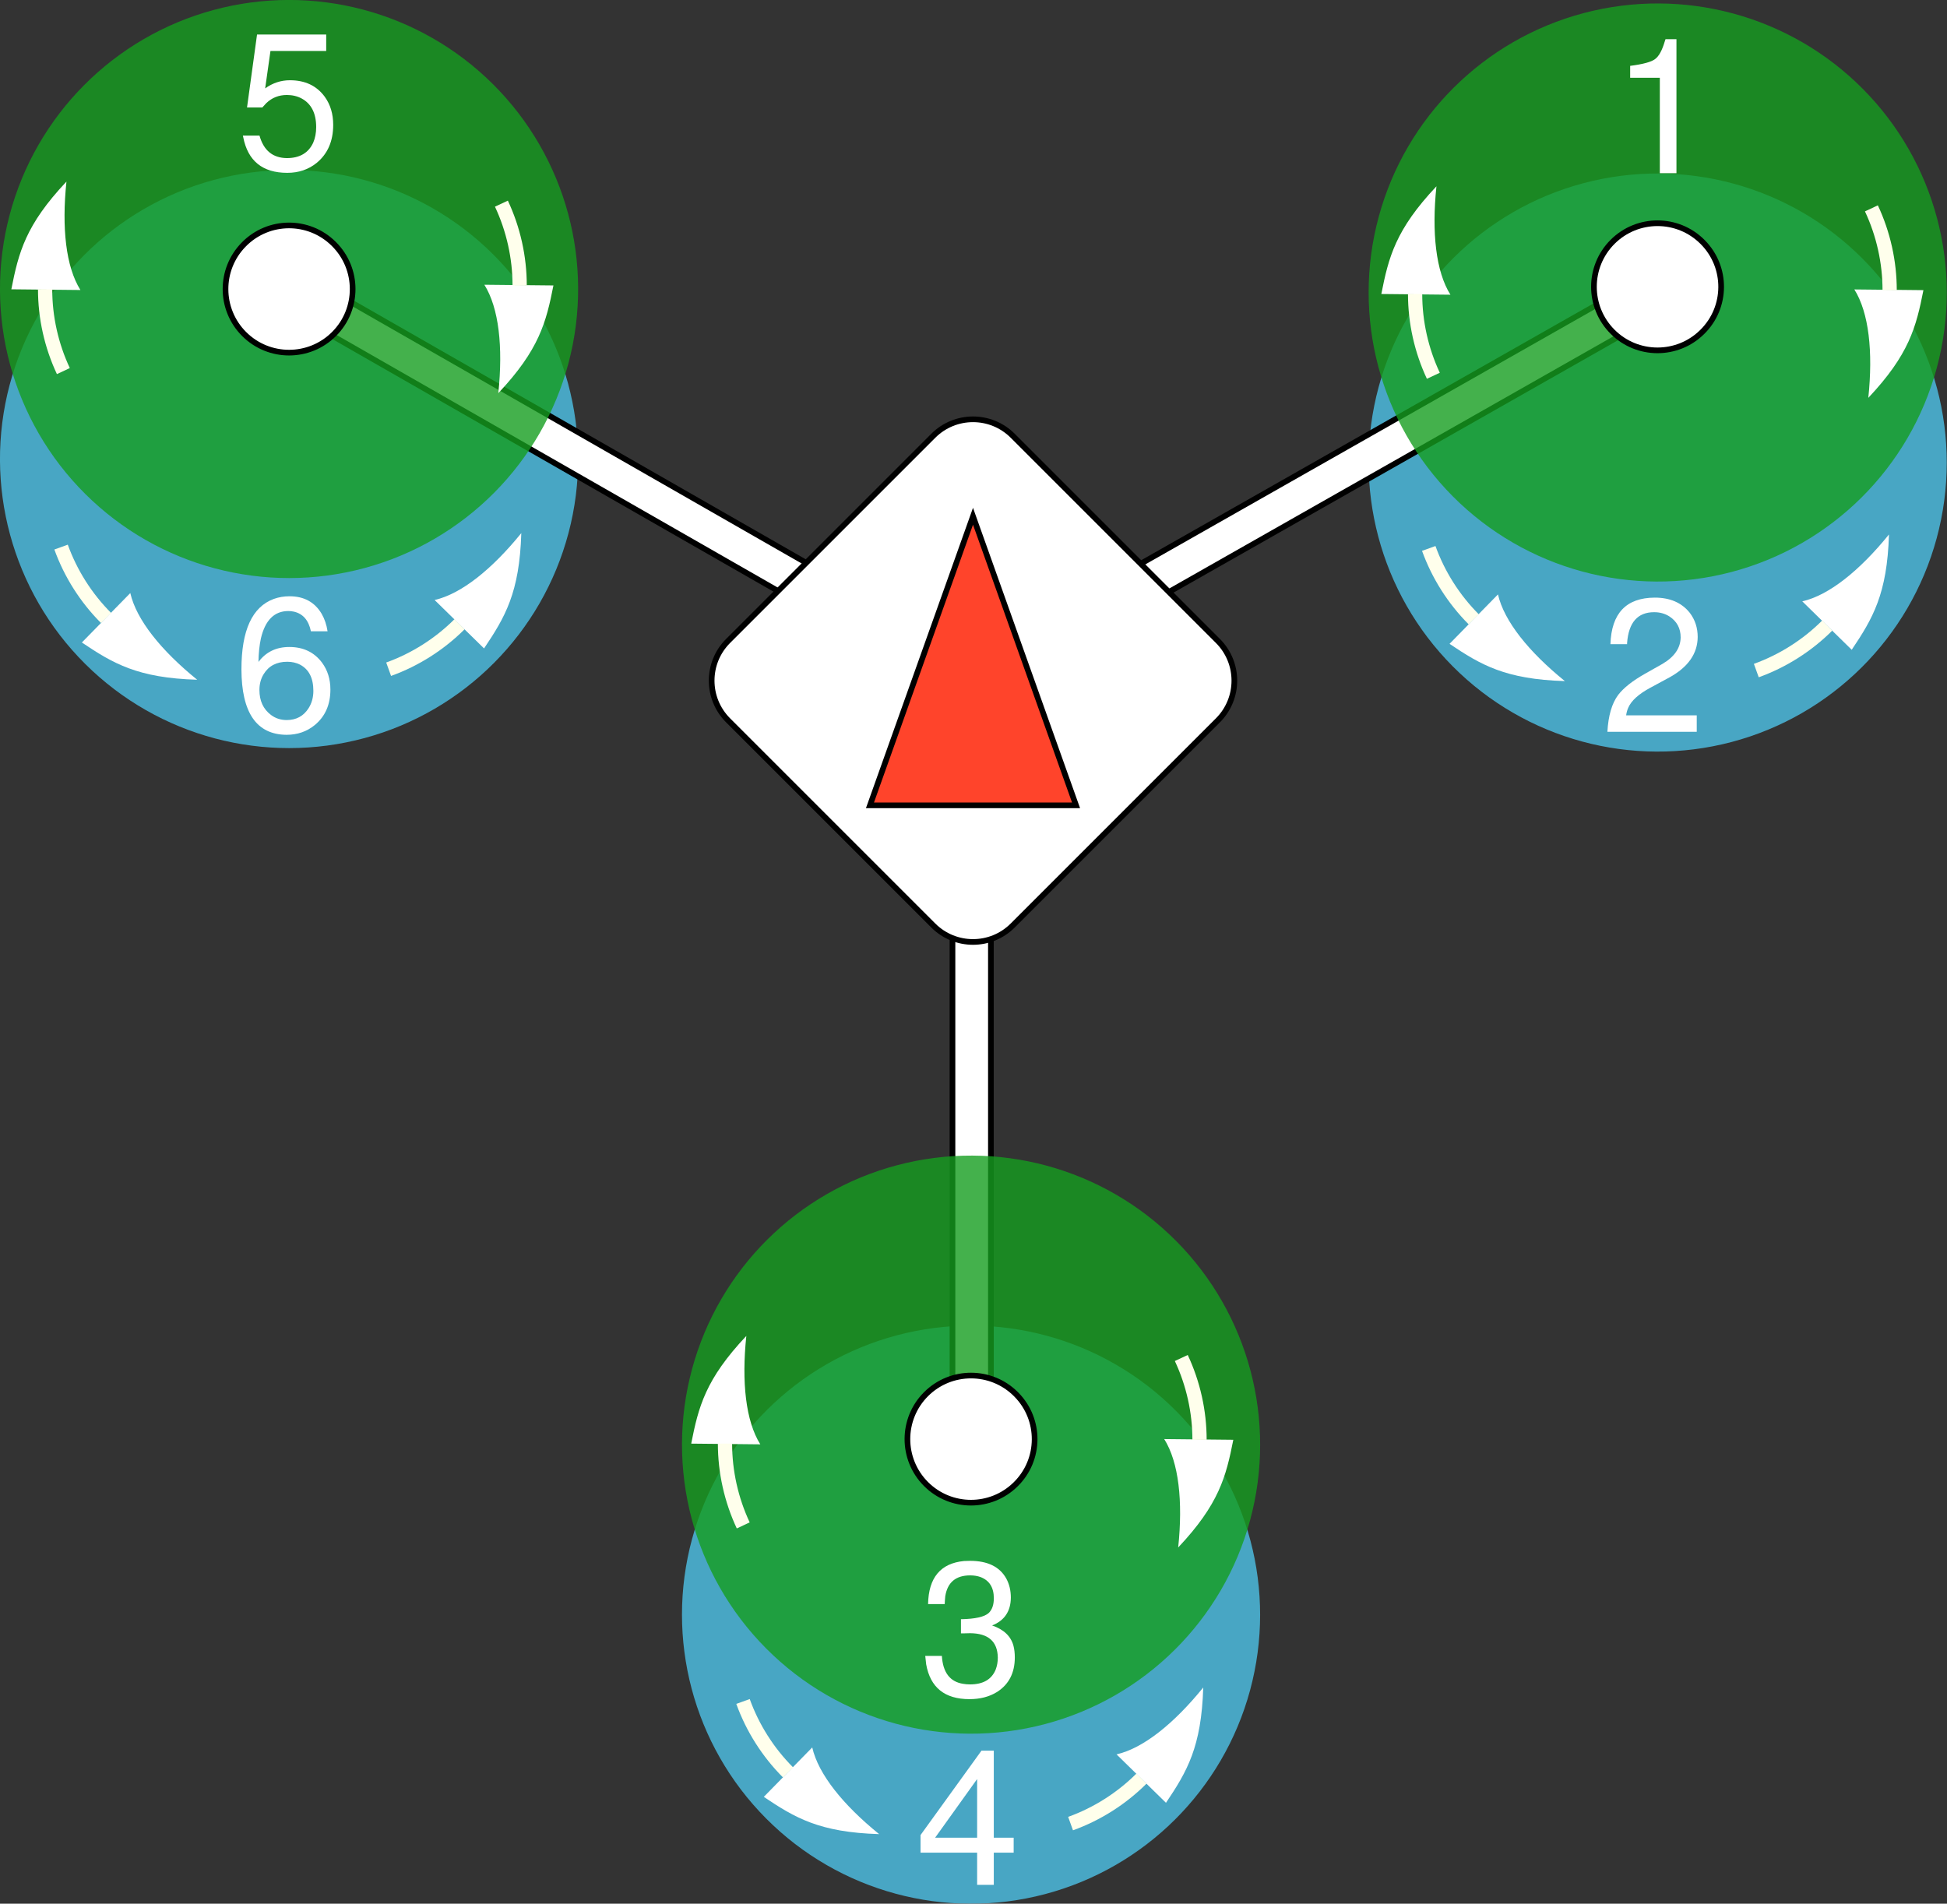
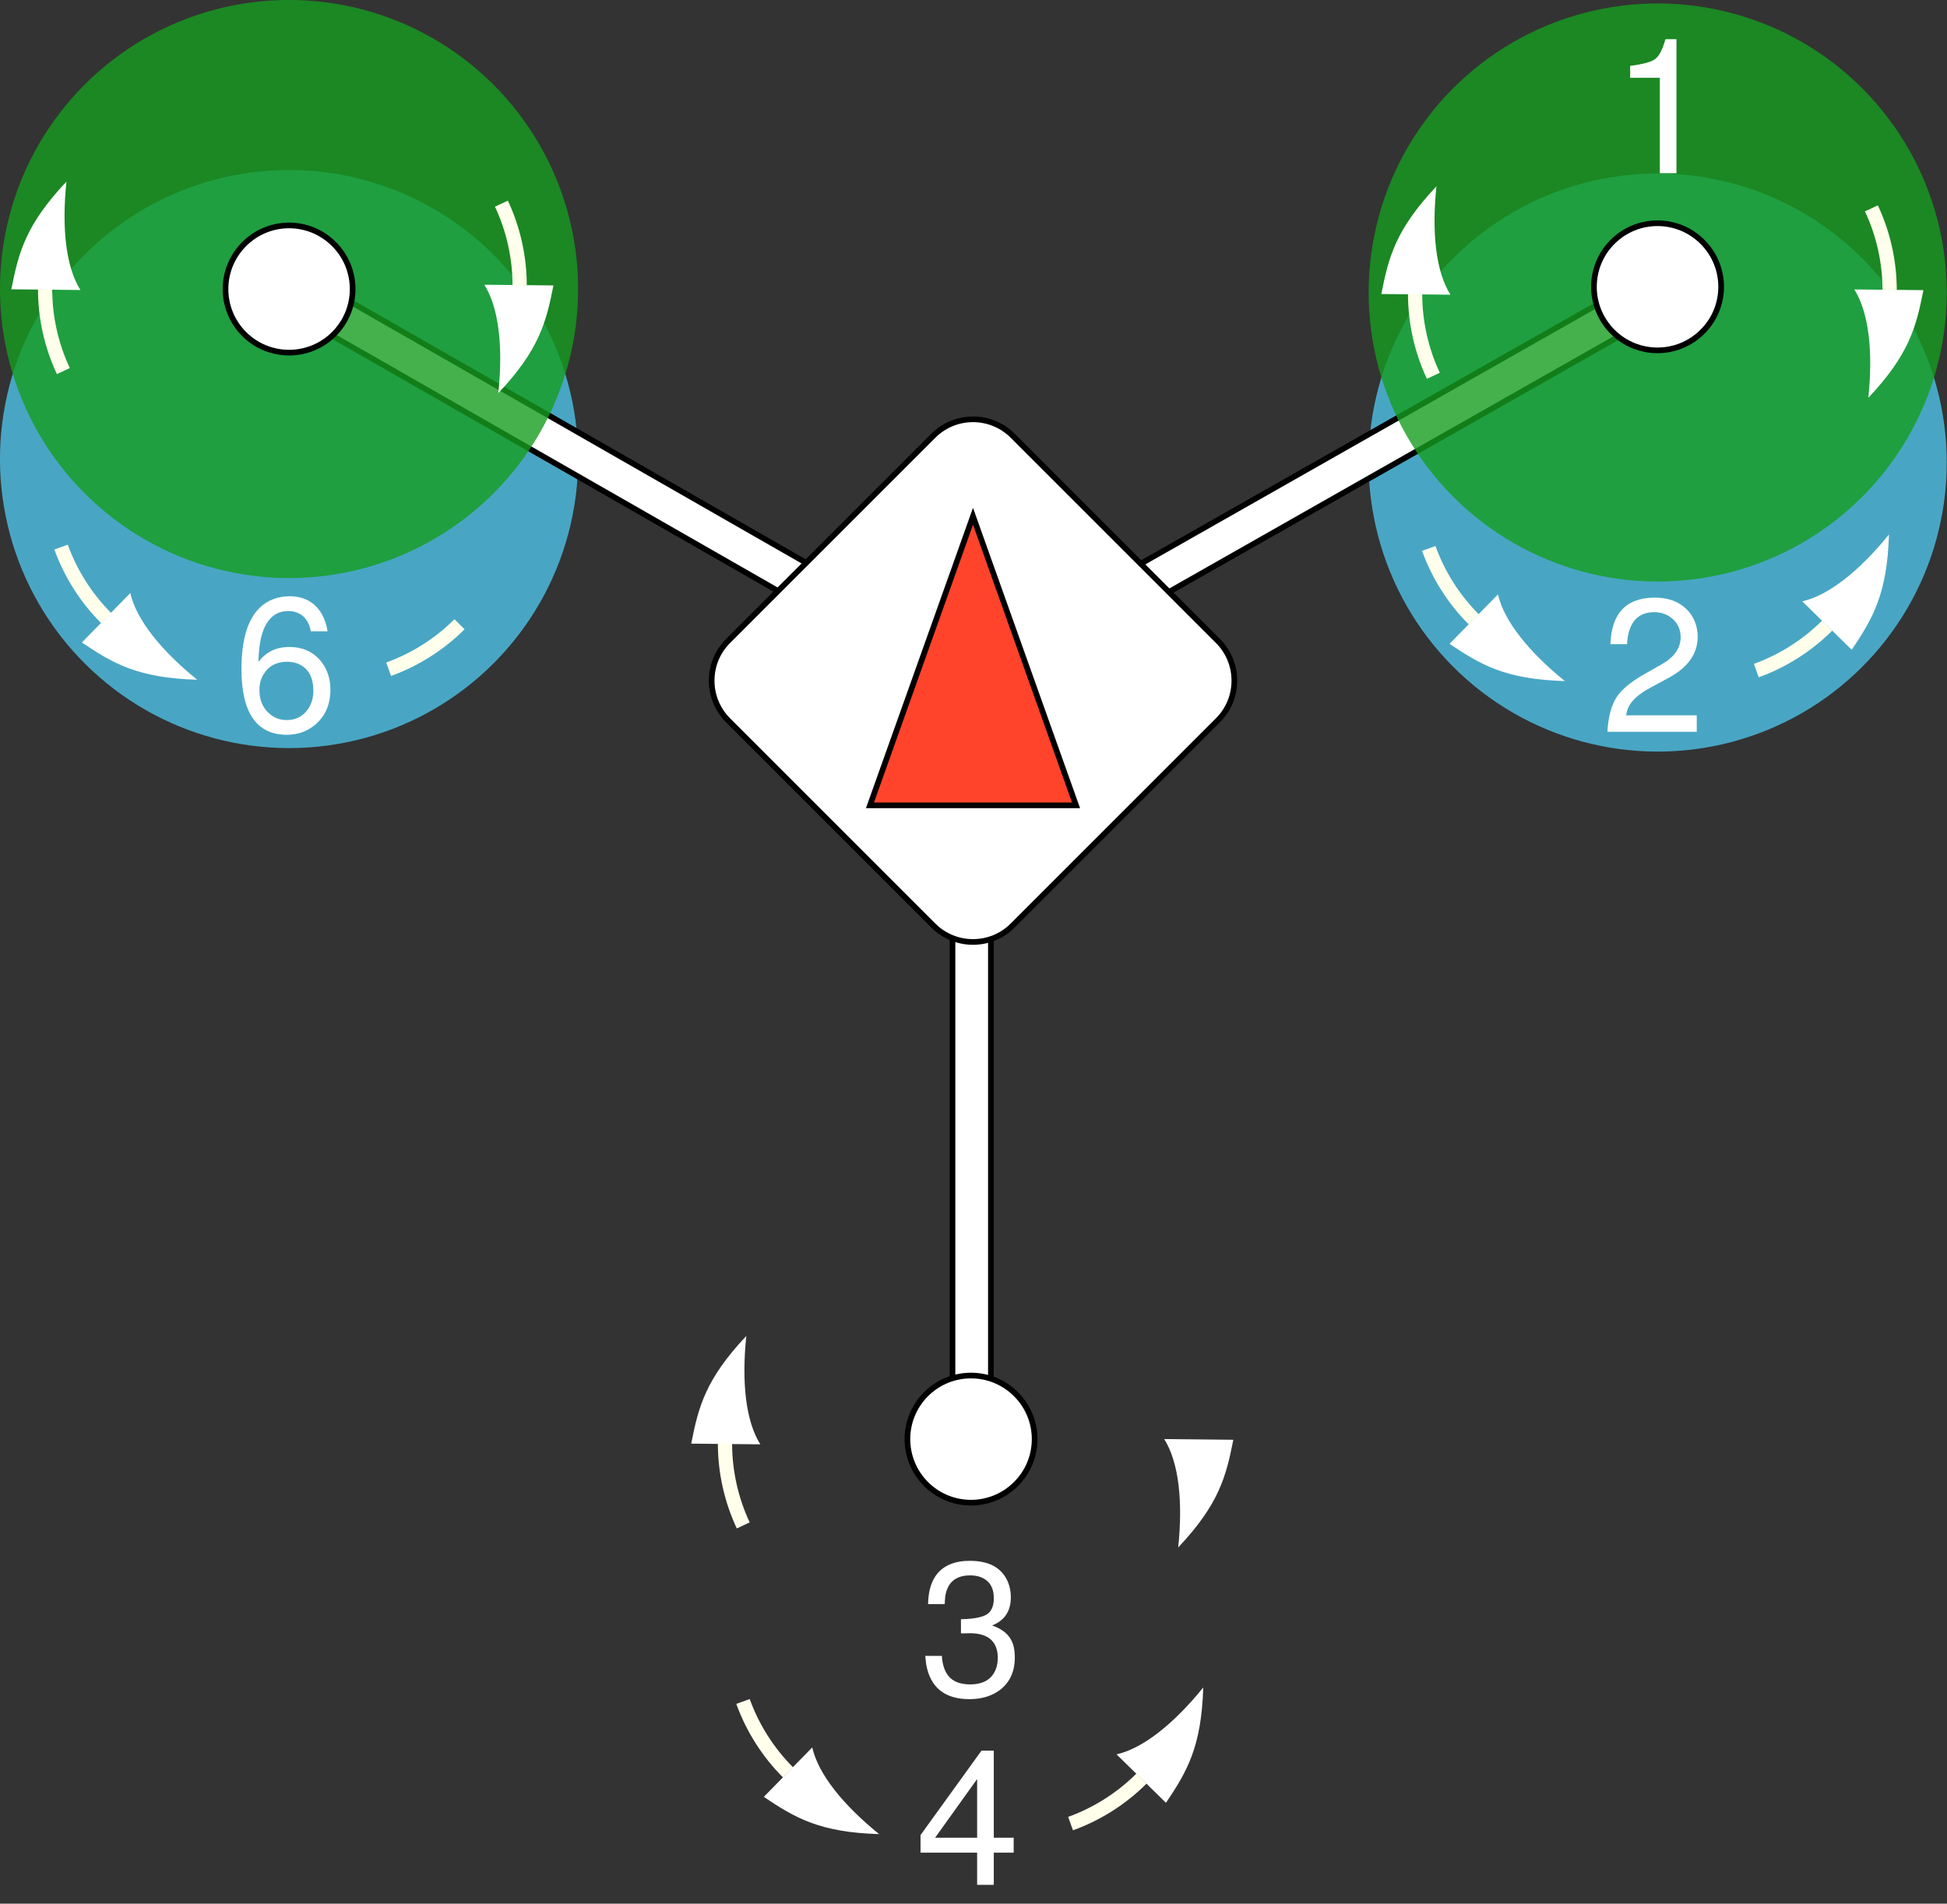
<svg xmlns="http://www.w3.org/2000/svg" xmlns:ns1="http://sodipodi.sourceforge.net/DTD/sodipodi-0.dtd" xmlns:ns2="http://www.inkscape.org/namespaces/inkscape" version="1.1" id="draw" x="0px" y="0px" viewBox="0 0 343.449 335.834" enable-background="new 0 0 343.449 335.834" xml:space="preserve" ns1:docname="Y6B.svg" ns2:version="0.92.1 r">
  <rect x="0" y="0" width="343.449" height="335.834" fill="#333333" stroke="none" />
  <defs id="defs36911" />
  <ns1:namedview pagecolor="#ffffff" bordercolor="#666666" borderopacity="1" objecttolerance="10" gridtolerance="10" guidetolerance="10" ns2:pageopacity="0" ns2:pageshadow="2" ns2:window-width="1920" ns2:window-height="1019" id="namedview36909" showgrid="false" ns2:zoom="1.9876152" ns2:cx="142.13425" ns2:cy="170.63721" ns2:window-x="1920" ns2:window-y="0" ns2:window-maximized="1" ns2:current-layer="draw" />
  <title id="title36866">Y6B</title>
  <g opacity="0.8" id="g36870">
    <ellipse transform="matrix(0.705 -0.709 0.709 0.705 -42.389 60.044)" fill="#4EC3E8" cx="51.001" cy="80.99" rx="50.993" ry="51.004" id="ellipse36868" />
  </g>
  <g opacity="0.8" id="g36874">
-     <ellipse transform="matrix(0.709 -0.705 0.705 0.709 -151.009 203.694)" fill="#4EC3E8" cx="171.344" cy="284.849" rx="50.993" ry="51.004" id="ellipse36872" />
-   </g>
+     </g>
  <g opacity="0.8" id="g36878">
    <ellipse transform="matrix(0.709 -0.705 0.705 0.709 27.567 229.945)" fill="#4EC3E8" cx="292.445" cy="81.565" rx="50.993" ry="51.004" id="ellipse36876" />
  </g>
  <rect x="168.017" y="120.306" fill="#FFFFFF" stroke="#000000" stroke-miterlimit="10" width="6.777" height="133.572" id="rect36880" />
  <rect x="162.947" y="83.779" transform="matrix(0.87 -0.494 0.494 0.87 -13.089 124.757)" fill="#FFFFFF" stroke="#000000" stroke-miterlimit="10" width="133.572" height="6.777" id="rect36882" />
  <rect x="110.336" y="20.065" transform="matrix(0.497 -0.868 0.868 0.497 -18.206 142.419)" fill="#FFFFFF" stroke="#000000" stroke-miterlimit="10" width="6.777" height="133.692" id="rect36884" />
  <path fill="#FFFFFF" stroke="#000000" stroke-miterlimit="10" d="M214.837,127.079l-36.195,36.195  c-3.869,3.869-10.141,3.869-14.009,0l-36.195-36.195c-3.869-3.869-3.869-10.141,0-14.009l36.195-36.195  c3.869-3.869,10.141-3.869,14.009,0l36.195,36.195C218.706,116.938,218.706,123.21,214.837,127.079z" id="path36886" />
  <polygon fill="#FF442B" stroke="#000000" stroke-miterlimit="10" points="153.46,142.074 171.637,91.074 189.815,142.074 " id="polygon36888" />
  <g opacity="0.8" id="g36892">
    <ellipse transform="matrix(0.709 -0.705 0.705 0.709 48.721 221.217)" fill="#159E1F" cx="292.445" cy="51.565" rx="50.993" ry="51.004" id="ellipse36890" />
  </g>
  <path fill="#FFFFFF" stroke="#000000" stroke-miterlimit="10" d="M300.322,42.677c-4.374-4.384-11.473-4.393-15.858-0.02  c-4.384,4.374-4.393,11.473-0.02,15.857c4.365,4.376,11.447,4.395,15.835,0.042c4.397-4.335,4.446-11.414,0.111-15.811  C300.368,42.723,300.345,42.7,300.322,42.677z" id="path36894" />
  <g opacity="0.8" id="g36898">
    <ellipse transform="matrix(0.705 -0.709 0.709 0.705 -21.117 51.198)" fill="#159E1F" cx="51.001" cy="50.99" rx="50.993" ry="51.004" id="ellipse36896" />
  </g>
  <path fill="#FFFFFF" stroke="#000000" stroke-miterlimit="10" d="M58.914,43.059c4.384,4.374,4.393,11.473,0.019,15.858  c-4.374,4.384-11.473,4.393-15.858,0.019c-4.375-4.365-4.394-11.447-0.042-15.835c4.335-4.397,11.414-4.446,15.811-0.111  C58.868,43.013,58.891,43.036,58.914,43.059z" id="path36900" />
  <g opacity="0.8" id="g36904">
-     <ellipse transform="matrix(0.709 -0.705 0.705 0.709 -129.855 194.966)" fill="#159E1F" cx="171.344" cy="254.849" rx="50.993" ry="51.004" id="ellipse36902" />
-   </g>
+     </g>
  <path fill="#FFFFFF" stroke="#000000" stroke-miterlimit="10" d="M179.221,245.961c-4.374-4.384-11.473-4.393-15.858-0.02  s-4.393,11.473-0.02,15.858c4.365,4.375,11.447,4.394,15.835,0.042c4.397-4.335,4.446-11.414,0.111-15.811  C179.267,246.007,179.244,245.984,179.221,245.961z" id="path36906" />
  <path style="opacity:1;fill:#ffffff;fill-opacity:1;fill-rule:evenodd;stroke:none;stroke-width:1.002px;stroke-linecap:butt;stroke-linejoin:miter;stroke-opacity:1" d="m 333.214,94.286 c -0.314,10.514 -2.865,14.824 -6.572,20.344 l -8.721,-8.544 c 4.718,-1.076 10.135,-5.434 15.293,-11.8 z" id="path7831-5" ns2:connector-curvature="0" ns1:nodetypes="cccc" />
  <path ns1:nodetypes="cccc" ns2:connector-curvature="0" id="path7676-20" d="m 276.041,120.155 c -10.514,-0.314 -14.824,-2.865 -20.344,-6.572 l 8.544,-8.721 c 1.076,4.718 5.434,10.135 11.8,15.293 z" style="opacity:1;fill:#ffffff;fill-opacity:1;fill-rule:evenodd;stroke:none;stroke-width:1.002px;stroke-linecap:butt;stroke-linejoin:miter;stroke-opacity:1" />
  <path ns1:type="spiral" style="opacity:1;fill:none;fill-opacity:1;fill-rule:evenodd;stroke:#ffffec;stroke-width:2.513;stroke-linecap:butt;stroke-linejoin:miter;stroke-miterlimit:4;stroke-dasharray:none;stroke-opacity:1" id="path7711-8" ns1:cx="197.5222" ns1:cy="17.012539" ns1:expansion="0" ns1:revolution="8.0200005" ns1:radius="34.011444" ns1:argument="-17.855951" ns1:t0="0.99130303" d="m 223.947,38.426 c -3.131,3.864 -7.11,7.02 -11.584,9.19" transform="matrix(-0.946,-0.329,-0.329,0.946,476.526,134.08)" />
  <path transform="matrix(-0.329,0.946,0.946,0.329,347.139,-106.198)" d="m 223.947,38.426 c -3.131,3.864 -7.11,7.02 -11.584,9.19" ns1:t0="0.99130303" ns1:argument="-17.855951" ns1:radius="34.011444" ns1:revolution="8.0200005" ns1:expansion="0" ns1:cy="17.012539" ns1:cx="197.5222" id="path7833-2" style="opacity:1;fill:none;fill-opacity:1;fill-rule:evenodd;stroke:#ffffec;stroke-width:2.513;stroke-linecap:butt;stroke-linejoin:miter;stroke-miterlimit:4;stroke-dasharray:none;stroke-opacity:1" ns1:type="spiral" />
  <g aria-label="2" style="font-style:normal;font-variant:normal;font-weight:normal;font-stretch:normal;font-size:33.391px;line-height:125%;font-family:sans-serif;-inkscape-font-specification:sans-serif;letter-spacing:0px;word-spacing:0px;fill:#ffffff;fill-opacity:1;stroke:none;stroke-width:1.002px;stroke-linecap:butt;stroke-linejoin:miter;stroke-opacity:1" id="text11694">
    <path d="m 284.079,113.643 q 0.267,-8.181 7.813,-8.214 4.04,0 6.177,2.671 1.402,1.836 1.402,4.274 -0.033,4.408 -5.009,7.146 l -3.339,1.803 q -3.105,1.67 -3.907,3.539 -0.267,0.601 -0.367,1.336 h 12.455 v 2.905 h -15.76 q 0.234,-4.274 1.903,-6.511 1.436,-1.87 4.741,-3.74 l 3.072,-1.736 q 3.172,-1.87 3.205,-4.675 0,-2.404 -2.003,-3.706 -1.169,-0.735 -2.671,-0.735 -4.374,0 -4.775,5.443 0,0.1 0,0.2 z" style="font-style:normal;font-variant:normal;font-weight:normal;font-stretch:normal;font-size:33.391px;font-family:FreeSans;-inkscape-font-specification:FreeSans;fill:#ffffff;fill-opacity:1;stroke-width:1.002px" id="path38400" />
  </g>
  <path style="opacity:1;fill:#ffffff;fill-opacity:1;fill-rule:evenodd;stroke:none;stroke-width:1px;stroke-linecap:butt;stroke-linejoin:miter;stroke-opacity:1" d="m 131.651,235.677 c -7.2,7.643 -8.441,12.486 -9.722,19 l 12.187,0.125 c -2.571,-4.09 -3.318,-10.99 -2.465,-19.125 z" id="path7870-5" ns2:connector-curvature="0" ns1:nodetypes="cccc" />
  <path transform="rotate(115.853,105.249,124.676)" d="m 223.947,38.426 c -3.131,3.864 -7.11,7.02 -11.584,9.19" ns1:t0="0.99130303" ns1:argument="-17.855951" ns1:radius="34.011444" ns1:revolution="8.0200005" ns1:expansion="0" ns1:cy="17.012539" ns1:cx="197.5222" id="path7872-2" style="opacity:1;fill:none;fill-opacity:1;fill-rule:evenodd;stroke:#ffffec;stroke-width:2.513;stroke-linecap:butt;stroke-linejoin:miter;stroke-miterlimit:4;stroke-dasharray:none;stroke-opacity:1" ns1:type="spiral" />
  <path ns1:nodetypes="cccc" ns2:connector-curvature="0" id="path7874-1" d="m 207.833,272.996 c 7.2,-7.643 8.442,-12.486 9.722,-19 l -12.187,-0.125 c 2.571,4.09 3.318,10.99 2.465,19.125 z" style="opacity:1;fill:#ffffff;fill-opacity:1;fill-rule:evenodd;stroke:none;stroke-width:1px;stroke-linecap:butt;stroke-linejoin:miter;stroke-opacity:1" />
-   <path ns1:type="spiral" style="opacity:1;fill:none;fill-opacity:1;fill-rule:evenodd;stroke:#ffffec;stroke-width:2.513;stroke-linecap:butt;stroke-linejoin:miter;stroke-miterlimit:4;stroke-dasharray:none;stroke-opacity:1" id="path7876-6" ns1:cx="197.5222" ns1:cy="17.012539" ns1:expansion="0" ns1:revolution="8.0200005" ns1:radius="34.011444" ns1:argument="-17.855951" ns1:t0="0.99130303" d="m 223.947,38.426 c -3.131,3.864 -7.11,7.02 -11.584,9.19" transform="rotate(-64.147,376.652,151.42)" />
  <g aria-label="3" style="font-style:normal;font-variant:normal;font-weight:normal;font-stretch:normal;font-size:33.333px;line-height:125%;font-family:sans-serif;-inkscape-font-specification:sans-serif;letter-spacing:0px;word-spacing:0px;fill:#ffffff;fill-opacity:1;stroke:none;stroke-width:1px;stroke-linecap:butt;stroke-linejoin:miter;stroke-opacity:1" id="text7991-1">
    <path d="m 171.144,277.92 q -3.8,0 -4.4,3.667 -0.067,0.633 -0.1,1.4 h -2.933 q 0.133,-7 6.333,-7.6 0.533,-0.033 1.067,-0.033 4.667,0 6.4,3.133 0.8,1.467 0.8,3.367 -0.033,3.6 -3.3,4.9 3.1,1.067 3.767,3.6 0.233,0.9 0.233,2.033 0,4.1 -3.133,6.1 -2.033,1.267 -4.867,1.267 -6.533,0 -7.633,-6.133 -0.1,-0.733 -0.167,-1.5 h 2.933 q 0.267,4.4 3.767,4.933 0.567,0.1 1.2,0.1 3.467,0 4.533,-2.633 0.367,-0.967 0.367,-2.1 -0.067,-4.267 -4.9,-4.3 l -1.233,0.033 h -0.367 v -2.5 q 3.767,-0.067 4.9,-1.1 0.9,-0.867 0.9,-2.6 0,-2.833 -2.333,-3.733 -0.833,-0.3 -1.833,-0.3 z" style="font-style:normal;font-variant:normal;font-weight:normal;font-stretch:normal;font-size:33.333px;font-family:FreeSans;-inkscape-font-specification:FreeSans;fill:#ffffff;fill-opacity:1" id="path38397" />
  </g>
  <path style="opacity:1;fill:#ffffff;fill-opacity:1;fill-rule:evenodd;stroke:none;stroke-width:1px;stroke-linecap:butt;stroke-linejoin:miter;stroke-opacity:1" d="m 253.387,32.866 c -7.2,7.643 -8.441,12.486 -9.722,19 l 12.187,0.125 c -2.571,-4.09 -3.318,-10.99 -2.465,-19.125 z" id="path7870" ns2:connector-curvature="0" ns1:nodetypes="cccc" />
  <path transform="rotate(115.853,229.663,61.413)" d="m 223.947,38.426 c -3.131,3.864 -7.11,7.02 -11.584,9.19" ns1:t0="0.99130303" ns1:argument="-17.855951" ns1:radius="34.011444" ns1:revolution="8.0200005" ns1:expansion="0" ns1:cy="17.012539" ns1:cx="197.5222" id="path7872" style="opacity:1;fill:none;fill-opacity:1;fill-rule:evenodd;stroke:#ffffec;stroke-width:2.513;stroke-linecap:butt;stroke-linejoin:miter;stroke-miterlimit:4;stroke-dasharray:none;stroke-opacity:1" ns1:type="spiral" />
  <path ns1:nodetypes="cccc" ns2:connector-curvature="0" id="path7874" d="m 329.569,70.186 c 7.2,-7.643 8.442,-12.486 9.722,-19 l -12.187,-0.125 c 2.571,4.09 3.318,10.99 2.465,19.125 z" style="opacity:1;fill:#ffffff;fill-opacity:1;fill-rule:evenodd;stroke:none;stroke-width:1px;stroke-linecap:butt;stroke-linejoin:miter;stroke-opacity:1" />
  <path ns1:type="spiral" style="opacity:1;fill:none;fill-opacity:1;fill-rule:evenodd;stroke:#ffffec;stroke-width:2.513;stroke-linecap:butt;stroke-linejoin:miter;stroke-miterlimit:4;stroke-dasharray:none;stroke-opacity:1" id="path7876" ns1:cx="197.5222" ns1:cy="17.012539" ns1:expansion="0" ns1:revolution="8.0200005" ns1:radius="34.011444" ns1:argument="-17.855951" ns1:t0="0.99130303" d="m 223.947,38.426 c -3.131,3.864 -7.11,7.02 -11.584,9.19" transform="rotate(-64.147,275.7,-47.117)" />
  <g aria-label="1" style="font-style:normal;font-variant:normal;font-weight:normal;font-stretch:normal;font-size:33.333px;line-height:125%;font-family:sans-serif;-inkscape-font-specification:sans-serif;letter-spacing:0px;word-spacing:0px;fill:#ffffff;fill-opacity:1;stroke:none;stroke-width:1px;stroke-linecap:butt;stroke-linejoin:miter;stroke-opacity:1" id="text7991">
    <path d="m 292.792,13.718 h -5.233 v -2.1 q 3.4,-0.433 4.4,-1.2 1,-0.733 1.7,-3.1 0.067,-0.2 0.133,-0.4 h 1.933 V 30.552 h -2.933 z" style="font-style:normal;font-variant:normal;font-weight:normal;font-stretch:normal;font-size:33.333px;font-family:FreeSans;-inkscape-font-specification:FreeSans;fill:#ffffff;fill-opacity:1" id="path38403" />
  </g>
  <path ns1:nodetypes="cccc" ns2:connector-curvature="0" id="path35761" d="M 11.721,32.037 C 4.521,39.68 3.28,44.523 2,51.037 l 12.187,0.125 c -2.571,-4.09 -3.318,-10.99 -2.465,-19.125 z" style="opacity:1;fill:#ffffff;fill-opacity:1;fill-rule:evenodd;stroke:none;stroke-width:1px;stroke-linecap:butt;stroke-linejoin:miter;stroke-opacity:1" />
  <path ns1:type="spiral" style="opacity:1;fill:none;fill-opacity:1;fill-rule:evenodd;stroke:#ffffec;stroke-width:2.513;stroke-linecap:butt;stroke-linejoin:miter;stroke-miterlimit:4;stroke-dasharray:none;stroke-opacity:1" id="path35763" ns1:cx="197.5222" ns1:cy="17.012539" ns1:expansion="0" ns1:revolution="8.0200005" ns1:radius="34.011444" ns1:argument="-17.855951" ns1:t0="0.99130303" d="m 223.947,38.426 c -3.131,3.864 -7.11,7.02 -11.584,9.19" transform="rotate(115.853,109.09,-14.722)" />
  <path style="opacity:1;fill:#ffffff;fill-opacity:1;fill-rule:evenodd;stroke:none;stroke-width:1px;stroke-linecap:butt;stroke-linejoin:miter;stroke-opacity:1" d="m 87.903,69.356 c 7.2,-7.643 8.442,-12.486 9.722,-19 l -12.187,-0.125 c 2.571,4.09 3.318,10.99 2.465,19.125 z" id="path35765" ns2:connector-curvature="0" ns1:nodetypes="cccc" />
  <path transform="rotate(-64.147,154.205,145.29)" d="m 223.947,38.426 c -3.131,3.864 -7.11,7.02 -11.584,9.19" ns1:t0="0.99130303" ns1:argument="-17.855951" ns1:radius="34.011444" ns1:revolution="8.0200005" ns1:expansion="0" ns1:cy="17.012539" ns1:cx="197.5222" id="path35767" style="opacity:1;fill:none;fill-opacity:1;fill-rule:evenodd;stroke:#ffffec;stroke-width:2.513;stroke-linecap:butt;stroke-linejoin:miter;stroke-miterlimit:4;stroke-dasharray:none;stroke-opacity:1" ns1:type="spiral" />
  <g aria-label="5" style="font-style:normal;font-variant:normal;font-weight:normal;font-stretch:normal;font-size:33.333px;line-height:125%;font-family:sans-serif;-inkscape-font-specification:sans-serif;letter-spacing:0px;word-spacing:0px;fill:#ffffff;fill-opacity:1;stroke:none;stroke-width:1px;stroke-linecap:butt;stroke-linejoin:miter;stroke-opacity:1" id="text35771">
-     <path d="m 57.542,6.089 v 2.9 h -9.833 l -0.933,6.6 q 2,-1.433 4.367,-1.433 4,0 6.133,2.9 1.5,2.067 1.5,4.967 0,4.3 -2.9,6.7 -2.167,1.767 -5.2,1.767 -6.533,0 -7.767,-6.267 -0.033,-0.1 -0.067,-0.3 h 2.933 q 1.1,3.933 4.833,3.967 3.367,0 4.633,-2.7 0.533,-1.233 0.533,-2.767 0,-3.633 -2.533,-5.033 -1.167,-0.633 -2.633,-0.633 -2.133,0 -3.633,1.433 -0.333,0.367 -0.7,0.767 h -2.7 L 45.342,6.089 Z" style="font-style:normal;font-variant:normal;font-weight:normal;font-stretch:normal;font-size:33.333px;font-family:FreeSans;-inkscape-font-specification:FreeSans;fill:#ffffff;fill-opacity:1" id="path38409" />
-   </g>
-   <path ns1:nodetypes="cccc" ns2:connector-curvature="0" id="path35781" d="m 91.958,94.048 c -0.314,10.514 -2.865,14.824 -6.572,20.344 l -8.721,-8.544 c 4.718,-1.076 10.135,-5.434 15.293,-11.8 z" style="opacity:1;fill:#ffffff;fill-opacity:1;fill-rule:evenodd;stroke:none;stroke-width:1.002px;stroke-linecap:butt;stroke-linejoin:miter;stroke-opacity:1" />
+     </g>
  <path style="opacity:1;fill:#ffffff;fill-opacity:1;fill-rule:evenodd;stroke:none;stroke-width:1.002px;stroke-linecap:butt;stroke-linejoin:miter;stroke-opacity:1" d="m 34.785,119.917 c -10.514,-0.314 -14.824,-2.865 -20.344,-6.572 l 8.544,-8.721 c 1.076,4.718 5.434,10.135 11.8,15.293 z" id="path35783" ns2:connector-curvature="0" ns1:nodetypes="cccc" />
  <path transform="matrix(-0.946,-0.329,-0.329,0.946,235.27,133.842)" d="m 223.947,38.426 c -3.131,3.864 -7.11,7.02 -11.584,9.19" ns1:t0="0.99130303" ns1:argument="-17.855951" ns1:radius="34.011444" ns1:revolution="8.0200005" ns1:expansion="0" ns1:cy="17.012539" ns1:cx="197.5222" id="path35785" style="opacity:1;fill:none;fill-opacity:1;fill-rule:evenodd;stroke:#ffffec;stroke-width:2.513;stroke-linecap:butt;stroke-linejoin:miter;stroke-miterlimit:4;stroke-dasharray:none;stroke-opacity:1" ns1:type="spiral" />
  <path ns1:type="spiral" style="opacity:1;fill:none;fill-opacity:1;fill-rule:evenodd;stroke:#ffffec;stroke-width:2.513;stroke-linecap:butt;stroke-linejoin:miter;stroke-miterlimit:4;stroke-dasharray:none;stroke-opacity:1" id="path35787" ns1:cx="197.5222" ns1:cy="17.012539" ns1:expansion="0" ns1:revolution="8.0200005" ns1:radius="34.011444" ns1:argument="-17.855951" ns1:t0="0.99130303" d="m 223.947,38.426 c -3.131,3.864 -7.11,7.02 -11.584,9.19" transform="matrix(-0.329,0.946,0.946,0.329,105.883,-106.436)" />
  <g aria-label="6" style="font-style:normal;font-variant:normal;font-weight:normal;font-stretch:normal;font-size:33.391px;line-height:125%;font-family:sans-serif;-inkscape-font-specification:sans-serif;letter-spacing:0px;word-spacing:0px;fill:#ffffff;fill-opacity:1;stroke:none;stroke-width:1.002px;stroke-linecap:butt;stroke-linejoin:miter;stroke-opacity:1" id="text35791">
    <path d="m 42.59,118.079 q 0,-10.318 5.71,-12.421 1.302,-0.467 2.771,-0.467 3.84,0 5.676,3.105 0.768,1.336 1.035,3.072 h -2.938 q -0.601,-2.938 -3.039,-3.473 -0.467,-0.1 -0.935,-0.1 -3.706,0 -4.842,4.808 -0.401,1.836 -0.434,4.174 1.97,-2.638 5.443,-2.638 3.706,0 5.777,2.771 1.469,2.003 1.469,4.741 0,3.973 -2.738,6.244 -2.104,1.736 -5.009,1.736 -7.914,-0.067 -7.947,-11.553 z m 8.081,-1.336 q -2.838,0 -4.174,2.204 -0.735,1.202 -0.735,2.771 0,2.872 2.037,4.408 1.202,0.902 2.771,0.902 2.538,0 3.873,-2.104 0.835,-1.336 0.835,-3.039 0,-3.406 -2.371,-4.641 -1.002,-0.501 -2.237,-0.501 z" style="font-style:normal;font-variant:normal;font-weight:normal;font-stretch:normal;font-size:33.391px;font-family:FreeSans;-inkscape-font-specification:FreeSans;fill:#ffffff;fill-opacity:1;stroke-width:1.002px" id="path38406" />
  </g>
  <path style="opacity:1;fill:#ffffff;fill-opacity:1;fill-rule:evenodd;stroke:none;stroke-width:1.002px;stroke-linecap:butt;stroke-linejoin:miter;stroke-opacity:1" d="m 212.25,297.697 c -0.314,10.514 -2.865,14.824 -6.572,20.344 l -8.721,-8.544 c 4.718,-1.076 10.135,-5.434 15.293,-11.8 z" id="path35797" ns2:connector-curvature="0" ns1:nodetypes="cccc" />
  <path ns1:nodetypes="cccc" ns2:connector-curvature="0" id="path35799" d="m 155.078,323.565 c -10.514,-0.314 -14.824,-2.865 -20.344,-6.572 l 8.544,-8.721 c 1.076,4.718 5.434,10.135 11.8,15.293 z" style="opacity:1;fill:#ffffff;fill-opacity:1;fill-rule:evenodd;stroke:none;stroke-width:1.002px;stroke-linecap:butt;stroke-linejoin:miter;stroke-opacity:1" />
  <path ns1:type="spiral" style="opacity:1;fill:none;fill-opacity:1;fill-rule:evenodd;stroke:#ffffec;stroke-width:2.513;stroke-linecap:butt;stroke-linejoin:miter;stroke-miterlimit:4;stroke-dasharray:none;stroke-opacity:1" id="path35801" ns1:cx="197.5222" ns1:cy="17.012539" ns1:expansion="0" ns1:revolution="8.0200005" ns1:radius="34.011444" ns1:argument="-17.855951" ns1:t0="0.99130303" d="m 223.947,38.426 c -3.131,3.864 -7.11,7.02 -11.584,9.19" transform="matrix(-0.946,-0.329,-0.329,0.946,355.562,337.491)" />
  <path transform="matrix(-0.329,0.946,0.946,0.329,226.175,97.212)" d="m 223.947,38.426 c -3.131,3.864 -7.11,7.02 -11.584,9.19" ns1:t0="0.99130303" ns1:argument="-17.855951" ns1:radius="34.011444" ns1:revolution="8.0200005" ns1:expansion="0" ns1:cy="17.012539" ns1:cx="197.5222" id="path35803" style="opacity:1;fill:none;fill-opacity:1;fill-rule:evenodd;stroke:#ffffec;stroke-width:2.513;stroke-linecap:butt;stroke-linejoin:miter;stroke-miterlimit:4;stroke-dasharray:none;stroke-opacity:1" ns1:type="spiral" />
  <g aria-label="4" style="font-style:normal;font-variant:normal;font-weight:normal;font-stretch:normal;font-size:33.391px;line-height:125%;font-family:sans-serif;-inkscape-font-specification:sans-serif;letter-spacing:0px;word-spacing:0px;fill:#ffffff;fill-opacity:1;stroke:none;stroke-width:1.002px;stroke-linecap:butt;stroke-linejoin:miter;stroke-opacity:1" id="text35807">
    <path d="m 172.365,326.837 h -9.984 v -3.105 l 10.752,-14.892 h 2.17 v 15.36 h 3.506 v 2.638 h -3.506 v 5.676 h -2.938 z m 0,-2.638 v -10.351 l -7.413,10.351 z" style="font-style:normal;font-variant:normal;font-weight:normal;font-stretch:normal;font-size:33.391px;font-family:FreeSans;-inkscape-font-specification:FreeSans;fill:#ffffff;fill-opacity:1;stroke-width:1.002px" id="path38394" />
  </g>
</svg>